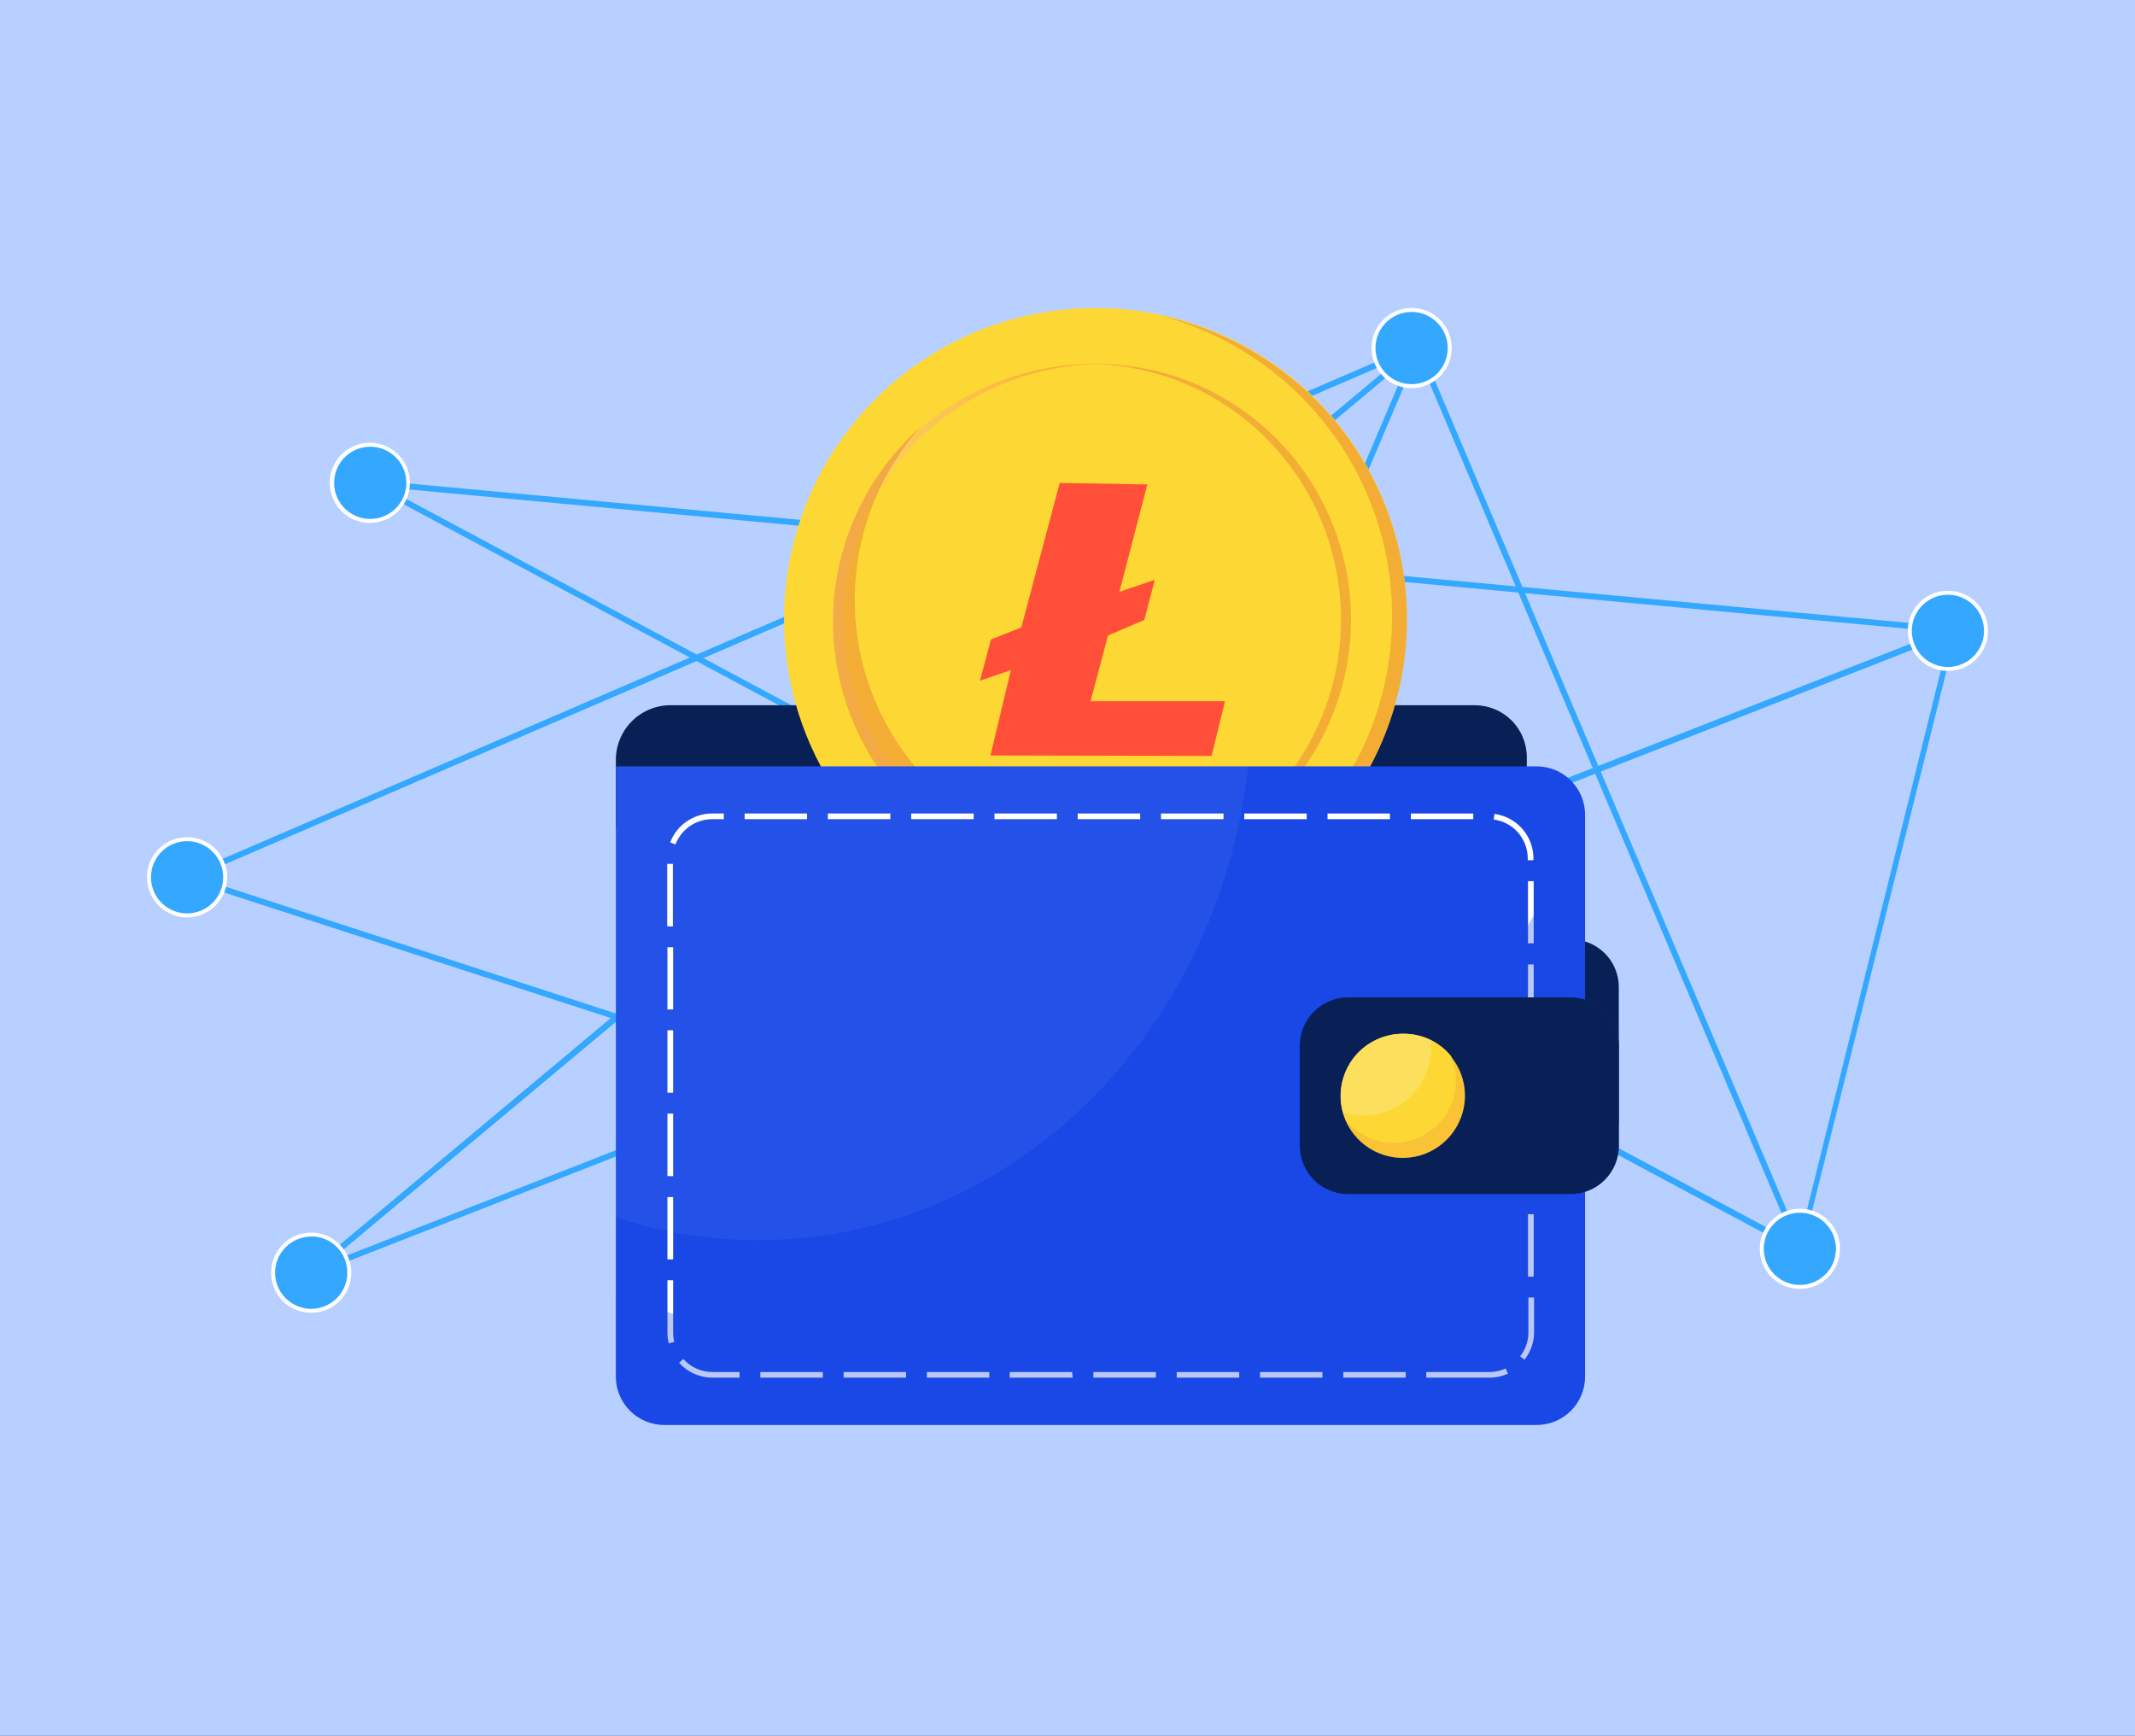
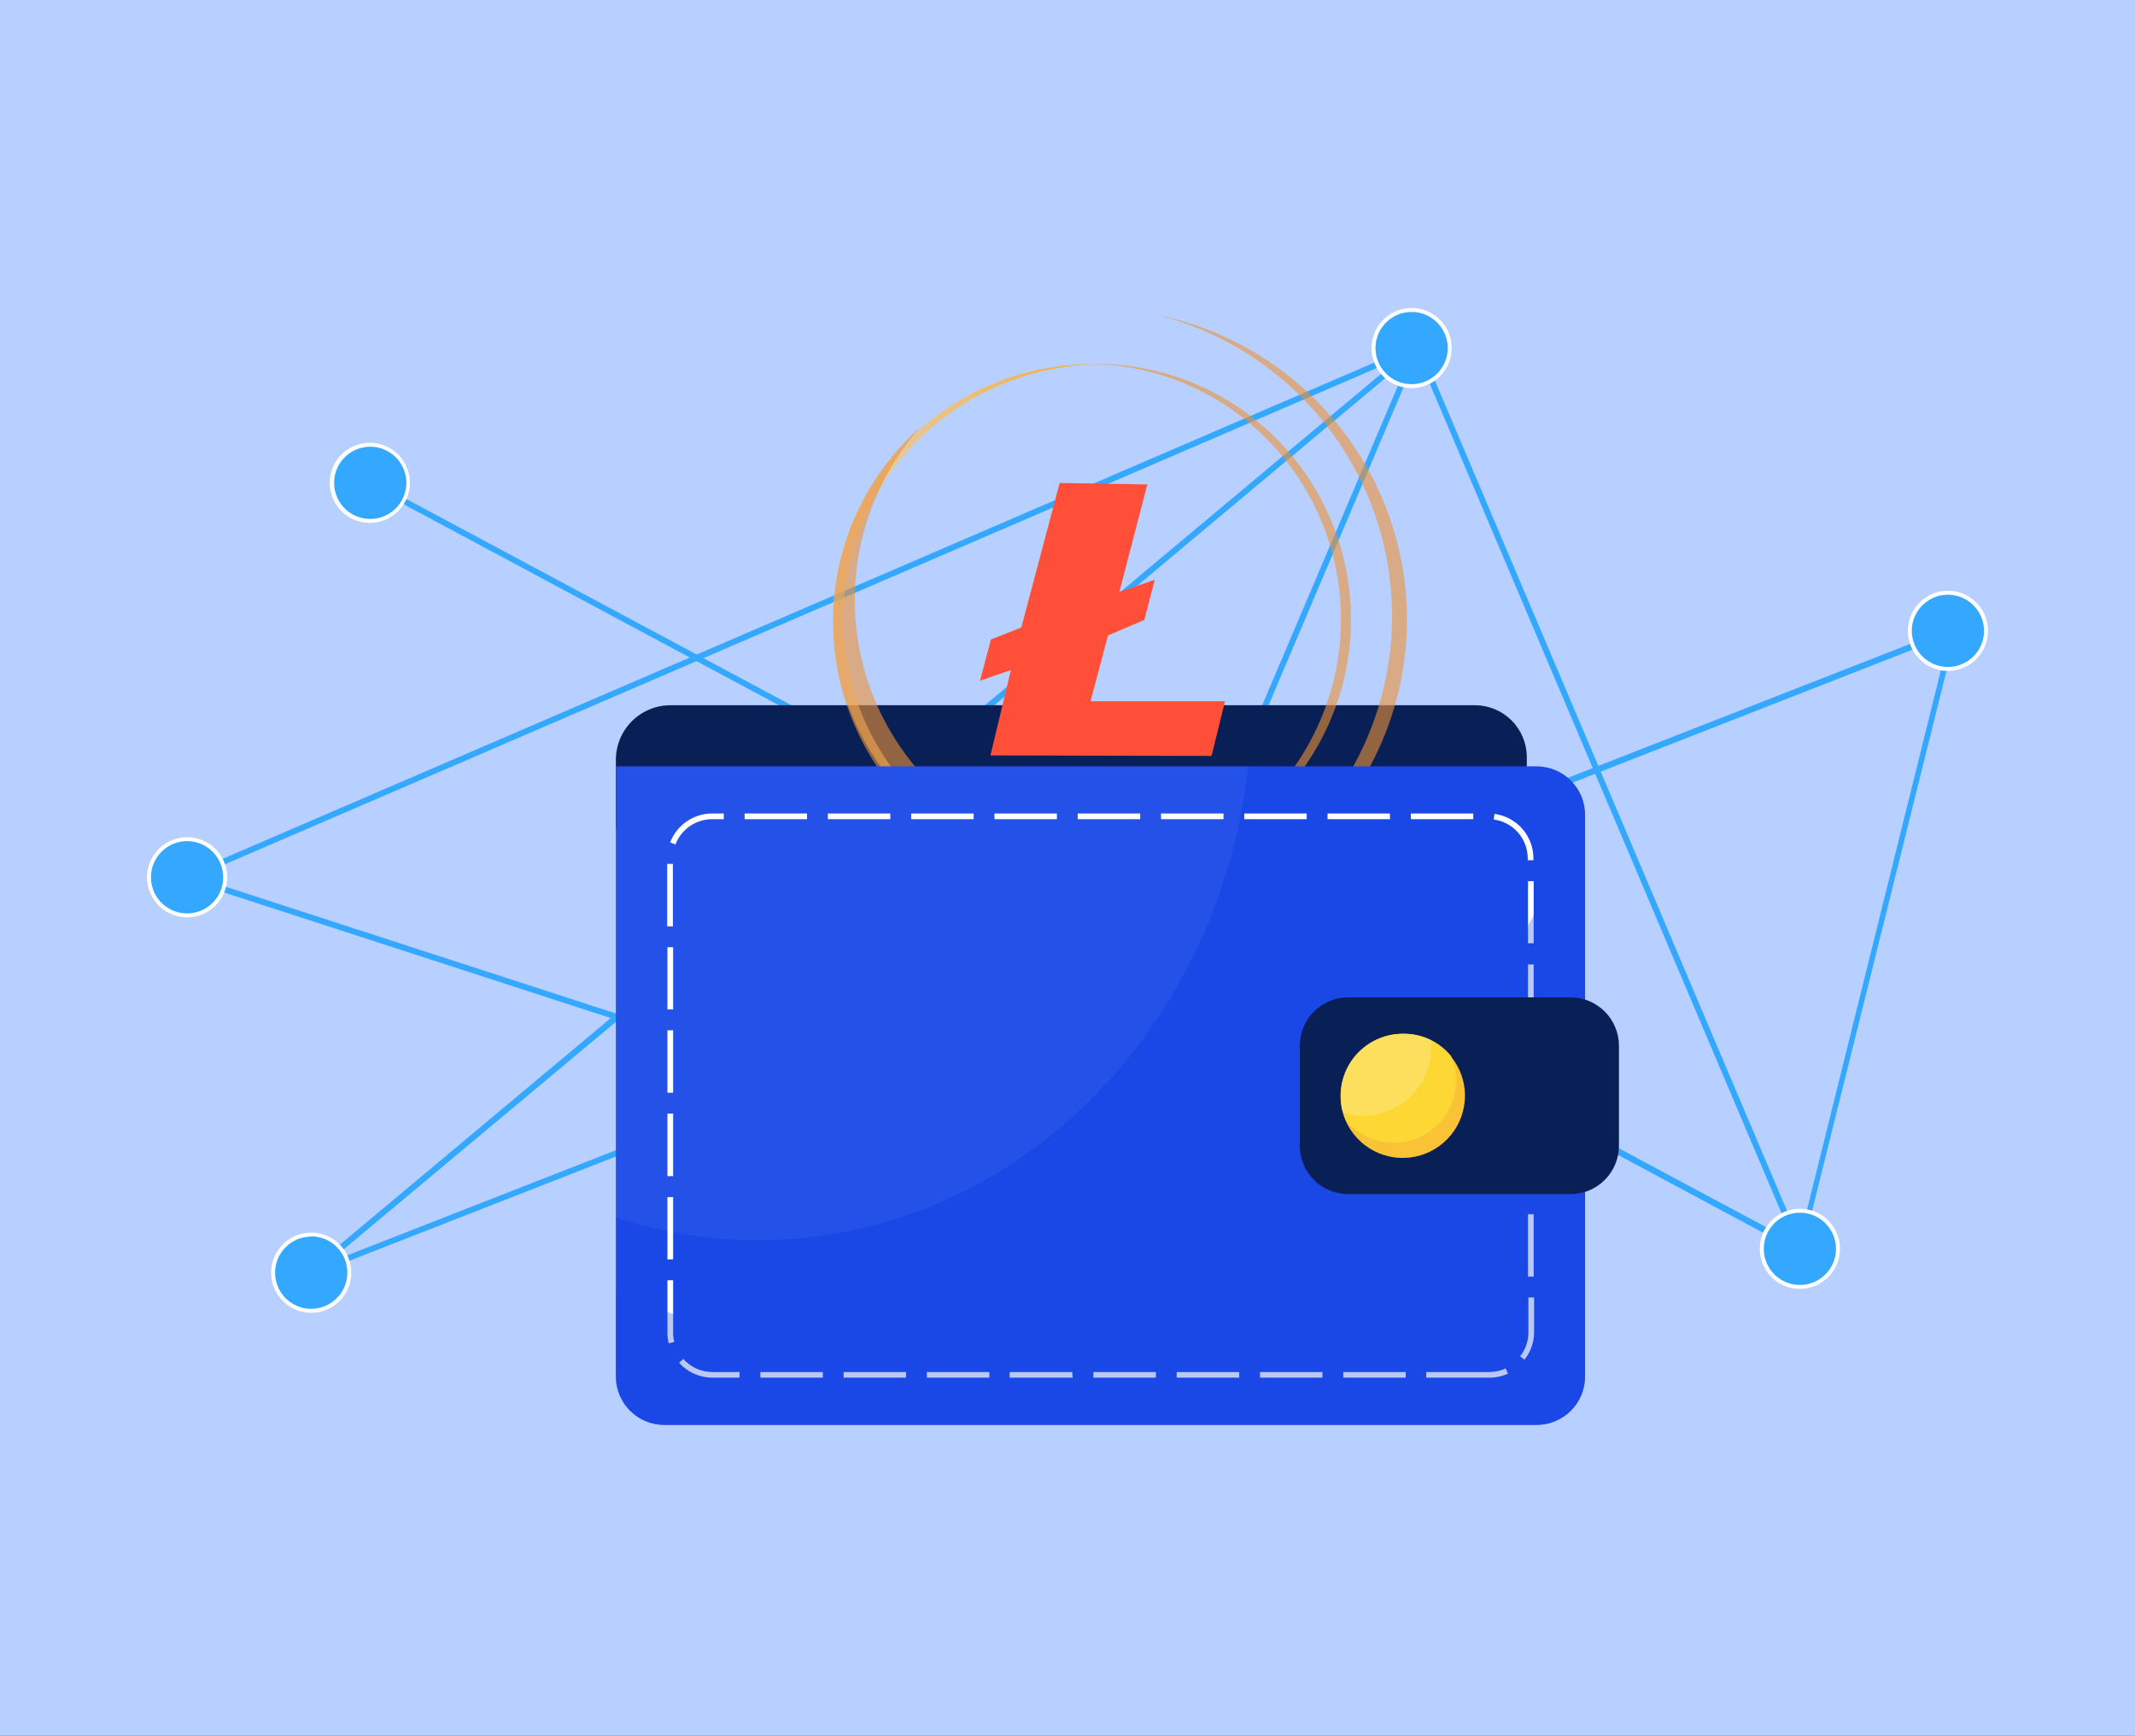
<svg xmlns="http://www.w3.org/2000/svg" width="305" height="248" viewBox="0 0 305 248" fill="none">
  <rect x="0" y="0" width="305" height="248" fill="#333333" stroke="none" />
  <g clip-path="url(#clip0_6193_23172)">
    <path d="M305 0H0V248H305V0Z" fill="#B8D0FF" />
    <path d="M153.167 166.864L152.801 166.734L25.533 125.409L26.56 124.961L203.275 48.806L153.167 166.864ZM27.93 125.291L152.682 165.813L201.693 50.423L27.93 125.291Z" fill="#34A8FF" />
    <path d="M42.193 183.145L129.199 110.367L52.631 69.35L53.032 68.606L129.907 109.788L202.225 49.29L202.78 49.939L130.757 110.214L171.066 131.832L279.691 89.327L257.364 179.06L170.96 132.777L42.193 183.145ZM130.073 110.816L46.727 180.477L170.016 132.234L130.073 110.816ZM172.105 132.375L256.915 177.797L278.51 90.744L172.105 132.375Z" fill="#34A8FF" />
    <path d="M202.903 49.466L202.12 49.798L256.743 178.607L257.526 178.275L202.903 49.466Z" fill="#34A8FF" />
-     <path d="M52.874 68.563L52.795 69.41L279.08 90.441L279.159 89.595L52.874 68.563Z" fill="#34A8FF" />
    <path d="M201.658 55.169C204.664 55.169 207.101 52.732 207.101 49.726C207.101 46.72 204.664 44.283 201.658 44.283C198.652 44.283 196.215 46.72 196.215 49.726C196.215 52.732 198.652 55.169 201.658 55.169Z" fill="#34A8FF" />
    <path d="M201.659 55.453C200.526 55.453 199.419 55.117 198.478 54.488C197.536 53.858 196.802 52.964 196.369 51.918C195.935 50.871 195.822 49.72 196.043 48.609C196.264 47.498 196.809 46.478 197.61 45.677C198.411 44.876 199.431 44.331 200.542 44.11C201.653 43.889 202.804 44.002 203.85 44.436C204.897 44.869 205.791 45.603 206.42 46.545C207.05 47.487 207.385 48.594 207.385 49.726C207.382 51.244 206.778 52.699 205.705 53.772C204.631 54.845 203.177 55.45 201.659 55.453ZM201.659 44.567C200.639 44.567 199.641 44.869 198.792 45.436C197.944 46.003 197.283 46.809 196.892 47.752C196.502 48.695 196.399 49.732 196.598 50.733C196.798 51.734 197.289 52.653 198.011 53.375C198.732 54.096 199.652 54.588 200.652 54.787C201.653 54.986 202.691 54.884 203.634 54.493C204.576 54.103 205.382 53.441 205.949 52.593C206.516 51.744 206.819 50.747 206.819 49.726C206.819 48.358 206.275 47.046 205.307 46.078C204.34 45.11 203.027 44.567 201.659 44.567Z" fill="white" />
    <path d="M278.286 95.573C281.292 95.573 283.729 93.136 283.729 90.13C283.729 87.124 281.292 84.687 278.286 84.687C275.28 84.687 272.843 87.124 272.843 90.13C272.843 93.136 275.28 95.573 278.286 95.573Z" fill="#34A8FF" />
    <path d="M278.285 95.856C277.152 95.858 276.044 95.525 275.1 94.897C274.157 94.269 273.421 93.375 272.986 92.329C272.551 91.283 272.436 90.131 272.655 89.02C272.875 87.908 273.42 86.887 274.22 86.085C275.02 85.283 276.041 84.736 277.152 84.514C278.263 84.292 279.415 84.405 280.462 84.838C281.509 85.271 282.404 86.005 283.034 86.947C283.664 87.889 284 88.997 284 90.13C284 91.646 283.398 93.101 282.327 94.175C281.255 95.248 279.802 95.853 278.285 95.856ZM278.285 84.97C277.264 84.968 276.265 85.268 275.415 85.834C274.565 86.399 273.902 87.204 273.51 88.147C273.117 89.09 273.014 90.127 273.211 91.129C273.409 92.131 273.9 93.051 274.621 93.774C275.342 94.497 276.261 94.989 277.262 95.189C278.264 95.389 279.302 95.288 280.245 94.898C281.189 94.507 281.995 93.846 282.563 92.998C283.13 92.149 283.433 91.151 283.433 90.13C283.433 88.763 282.891 87.453 281.926 86.485C280.961 85.518 279.651 84.973 278.285 84.97Z" fill="white" />
    <path d="M257.128 183.866C260.134 183.866 262.571 181.429 262.571 178.423C262.571 175.416 260.134 172.979 257.128 172.979C254.121 172.979 251.685 175.416 251.685 178.423C251.685 181.429 254.121 183.866 257.128 183.866Z" fill="#34A8FF" />
    <path d="M257.127 184.149C255.994 184.149 254.887 183.813 253.945 183.184C253.004 182.554 252.27 181.66 251.836 180.614C251.403 179.567 251.289 178.416 251.51 177.305C251.731 176.194 252.277 175.174 253.078 174.373C253.878 173.572 254.899 173.027 256.01 172.806C257.12 172.585 258.272 172.698 259.318 173.132C260.365 173.565 261.259 174.299 261.888 175.241C262.517 176.182 262.853 177.29 262.853 178.422C262.85 179.94 262.246 181.395 261.173 182.468C260.099 183.541 258.645 184.145 257.127 184.149ZM257.127 173.263C256.106 173.263 255.109 173.565 254.26 174.132C253.412 174.699 252.75 175.505 252.36 176.448C251.969 177.39 251.867 178.428 252.066 179.429C252.265 180.43 252.757 181.349 253.478 182.071C254.2 182.792 255.119 183.284 256.12 183.483C257.121 183.682 258.158 183.58 259.101 183.189C260.044 182.799 260.85 182.137 261.417 181.289C261.984 180.44 262.286 179.443 262.286 178.422C262.286 177.745 262.153 177.074 261.894 176.448C261.634 175.822 261.254 175.253 260.775 174.774C260.296 174.295 259.727 173.915 259.101 173.655C258.475 173.396 257.804 173.263 257.127 173.263Z" fill="white" />
    <path d="M44.461 187.242C47.467 187.242 49.904 184.805 49.904 181.799C49.904 178.793 47.467 176.356 44.461 176.356C41.455 176.356 39.018 178.793 39.018 181.799C39.018 184.805 41.455 187.242 44.461 187.242Z" fill="#34A8FF" />
    <path d="M44.46 187.561C43.327 187.561 42.22 187.225 41.278 186.596C40.337 185.967 39.603 185.073 39.169 184.026C38.736 182.98 38.623 181.828 38.843 180.718C39.064 179.607 39.61 178.586 40.411 177.786C41.212 176.985 42.232 176.439 43.343 176.218C44.453 175.997 45.605 176.111 46.651 176.544C47.697 176.978 48.592 177.712 49.221 178.653C49.85 179.595 50.186 180.702 50.186 181.835C50.186 183.354 49.583 184.81 48.509 185.884C47.435 186.958 45.978 187.561 44.46 187.561ZM44.46 176.675C43.439 176.675 42.442 176.978 41.593 177.545C40.745 178.112 40.083 178.917 39.693 179.86C39.302 180.803 39.2 181.841 39.399 182.841C39.598 183.842 40.09 184.762 40.811 185.483C41.533 186.205 42.452 186.696 43.453 186.895C44.454 187.094 45.492 186.992 46.434 186.602C47.377 186.211 48.183 185.55 48.75 184.701C49.317 183.853 49.619 182.855 49.619 181.835C49.624 181.154 49.494 180.479 49.237 179.849C48.98 179.219 48.6 178.646 48.121 178.163C47.641 177.681 47.071 177.297 46.443 177.036C45.814 176.774 45.14 176.64 44.46 176.64V176.675Z" fill="white" />
    <path d="M26.726 130.781C29.732 130.781 32.169 128.344 32.169 125.338C32.169 122.332 29.732 119.895 26.726 119.895C23.72 119.895 21.283 122.332 21.283 125.338C21.283 128.344 23.72 130.781 26.726 130.781Z" fill="#34A8FF" />
    <path d="M26.726 131.065C25.594 131.065 24.487 130.729 23.545 130.1C22.603 129.47 21.869 128.576 21.436 127.53C21.003 126.483 20.889 125.332 21.11 124.221C21.331 123.11 21.876 122.09 22.677 121.289C23.478 120.488 24.498 119.943 25.609 119.722C26.72 119.501 27.871 119.614 28.918 120.048C29.964 120.481 30.858 121.215 31.488 122.157C32.117 123.098 32.453 124.206 32.453 125.338C32.453 126.857 31.849 128.313 30.776 129.387C29.702 130.461 28.245 131.065 26.726 131.065ZM26.726 120.179C25.706 120.179 24.708 120.481 23.86 121.048C23.011 121.615 22.35 122.421 21.959 123.364C21.569 124.306 21.467 125.344 21.666 126.345C21.865 127.346 22.356 128.265 23.078 128.987C23.8 129.708 24.719 130.2 25.72 130.399C26.721 130.598 27.758 130.496 28.701 130.105C29.644 129.715 30.45 129.053 31.017 128.205C31.583 127.356 31.886 126.359 31.886 125.338C31.886 123.97 31.342 122.657 30.375 121.69C29.407 120.722 28.095 120.179 26.726 120.179Z" fill="white" />
    <path d="M52.831 74.427C55.837 74.427 58.274 71.99 58.274 68.984C58.274 65.977 55.837 63.541 52.831 63.541C49.825 63.541 47.388 65.977 47.388 68.984C47.388 71.99 49.825 74.427 52.831 74.427Z" fill="#34A8FF" />
    <path d="M52.832 74.71C51.699 74.71 50.592 74.374 49.65 73.745C48.709 73.116 47.975 72.222 47.541 71.175C47.108 70.129 46.995 68.977 47.215 67.867C47.437 66.756 47.982 65.735 48.783 64.934C49.584 64.134 50.604 63.588 51.715 63.367C52.825 63.146 53.977 63.26 55.023 63.693C56.07 64.127 56.964 64.861 57.593 65.802C58.222 66.744 58.558 67.851 58.558 68.984C58.555 70.501 57.951 71.956 56.878 73.029C55.804 74.103 54.35 74.707 52.832 74.71ZM52.832 63.824C51.814 63.836 50.822 64.148 49.982 64.722C49.141 65.296 48.489 66.106 48.107 67.05C47.726 67.993 47.632 69.029 47.838 70.026C48.043 71.023 48.539 71.937 49.263 72.653C49.987 73.368 50.907 73.854 51.906 74.048C52.905 74.243 53.939 74.137 54.879 73.745C55.818 73.353 56.62 72.691 57.185 71.844C57.749 70.997 58.05 70.002 58.05 68.984C58.051 68.301 57.915 67.625 57.652 66.996C57.389 66.366 57.004 65.794 56.519 65.314C56.033 64.834 55.457 64.456 54.825 64.2C54.192 63.944 53.514 63.816 52.832 63.824Z" fill="white" />
-     <path d="M231.258 141.018C231.258 137.262 228.213 134.217 224.457 134.217C220.701 134.217 217.656 137.262 217.656 141.018V159.85C217.656 163.606 220.701 166.651 224.457 166.651C228.213 166.651 231.258 163.606 231.258 159.85V141.018Z" fill="#092056" />
    <path d="M95.832 100.756H210.69C212.66 100.756 214.549 101.538 215.942 102.931C217.334 104.324 218.117 106.213 218.117 108.183V118.219H87.981V108.572C87.979 107.542 88.181 106.522 88.576 105.571C88.97 104.62 89.549 103.756 90.279 103.029C91.009 102.303 91.875 101.728 92.828 101.338C93.781 100.947 94.802 100.75 95.832 100.756Z" fill="#092056" />
-     <path d="M201 88.486C201.003 97.288 198.395 105.894 193.506 113.214C188.618 120.534 181.668 126.24 173.536 129.61C165.404 132.98 156.456 133.862 147.822 132.146C139.189 130.429 131.258 126.191 125.034 119.966C118.809 113.742 114.571 105.811 112.854 97.178C111.138 88.544 112.02 79.596 115.39 71.464C118.76 63.332 124.466 56.382 131.786 51.493C139.106 46.605 147.712 43.997 156.515 44C168.313 44 179.628 48.687 187.971 57.029C196.313 65.372 201 76.687 201 88.486Z" fill="#FDD835" />
    <g style="mix-blend-mode:multiply" opacity="0.6">
      <path d="M201 88.527C201 95.323 199.434 102.03 196.422 108.13C193.41 114.231 189.032 119.564 183.625 123.719C178.217 127.875 171.924 130.742 165.228 132.101C158.532 133.461 151.613 133.276 145 131.561C156.423 133.937 168.327 131.778 178.171 125.544C188.015 119.31 195.018 109.497 197.686 98.198C200.354 86.899 198.474 75.011 192.449 65.071C186.424 55.132 176.73 47.929 165.438 45C175.49 47.091 184.512 52.559 190.988 60.485C197.464 68.412 201 78.314 201 88.527Z" fill="#ED9135" />
    </g>
    <path style="mix-blend-mode:multiply" d="M157 125H156.267C146.383 125 136.904 121.154 129.915 114.309C122.926 107.464 119 98.18 119 88.5C119 78.82 122.926 69.536 129.915 62.691C136.904 55.846 146.383 52 156.267 52H157C147.246 52.19 137.957 56.117 131.127 62.941C124.298 69.764 120.472 78.938 120.472 88.493C120.472 98.048 124.298 107.222 131.127 114.045C137.957 120.868 147.246 124.796 157 124.986V125Z" fill="url(#paint0_linear_6193_23172)" />
    <g style="mix-blend-mode:multiply" opacity="0.6">
      <path d="M156 125H156.714C166.337 125 175.567 121.154 182.372 114.309C189.177 107.464 193 98.18 193 88.5C193 78.82 189.177 69.536 182.372 62.691C175.567 55.846 166.337 52 156.714 52H156C165.497 52.19 174.542 56.117 181.192 62.941C187.842 69.764 191.567 78.938 191.567 88.493C191.567 98.048 187.842 107.222 181.192 114.045C174.542 120.868 165.497 124.796 156 124.986V125Z" fill="#ED9135" />
    </g>
    <g style="mix-blend-mode:multiply" opacity="0.6">
      <path d="M159.296 122.877C152.127 122.882 145.111 120.813 139.091 116.92C133.072 113.027 128.306 107.477 125.369 100.937C122.432 94.397 121.449 87.148 122.537 80.062C123.626 72.976 126.74 66.356 131.505 61C127.713 64.365 124.648 68.47 122.501 73.063C120.353 77.656 119.167 82.64 119.016 87.708C118.866 92.776 119.753 97.822 121.623 102.535C123.494 107.247 126.308 111.528 129.894 115.112C133.479 118.697 137.76 121.511 142.473 123.38C147.185 125.25 152.23 126.136 157.298 125.983C162.366 125.831 167.349 124.644 171.94 122.494C176.532 120.345 180.636 117.28 184 113.486C177.198 119.545 168.404 122.888 159.296 122.877Z" fill="#ED9135" />
    </g>
    <path fill-rule="evenodd" clip-rule="evenodd" d="M151.382 69L145.904 89.646L141.563 91.364L140 97.248L144.412 95.738L141.492 107.928L173.081 108L175 100.183H155.794L158.282 90.791L163.475 88.572L164.968 82.837L159.916 84.556L163.902 69.215L151.382 69Z" fill="#FF4F38" />
    <path d="M226.441 116.4V196.688C226.435 198.514 225.706 200.265 224.414 201.556C223.123 202.848 221.372 203.577 219.546 203.583H94.876C93.049 203.577 91.299 202.848 90.007 201.556C88.715 200.265 87.987 198.514 87.981 196.688V109.493H219.546C221.374 109.499 223.126 110.229 224.418 111.524C225.711 112.818 226.438 114.571 226.441 116.4Z" fill="#1948E7" />
    <path d="M212.721 196.829H203.748V196.026H212.721C213.536 196.031 214.342 195.858 215.082 195.519L215.425 196.251C214.578 196.643 213.654 196.84 212.721 196.829ZM200.82 196.829H191.894V196.026H200.82V196.829ZM188.918 196.829H180.004V196.026H188.918V196.829ZM177.029 196.829H168.102V196.026H177.029V196.829ZM165.127 196.829H156.201V196.026H165.127V196.829ZM153.237 196.829H144.241V196.026H153.167L153.237 196.829ZM141.336 196.829H132.41V196.026H141.336V196.829ZM129.435 196.829H120.52V196.026H129.435V196.829ZM117.545 196.829H108.619V196.026H117.545V196.829ZM105.644 196.829H101.735C100.844 196.824 99.963 196.633 99.149 196.267C98.336 195.901 97.608 195.368 97.013 194.704L97.615 194.161C98.138 194.745 98.779 195.213 99.495 195.535C100.211 195.856 100.986 196.024 101.771 196.026H105.655L105.644 196.829ZM217.81 194.279L217.16 193.783C217.912 192.83 218.327 191.655 218.341 190.442V185.377H219.156V190.442C219.129 191.838 218.643 193.186 217.774 194.279H217.81ZM95.525 191.918C95.413 191.433 95.354 190.939 95.348 190.442V182.909H96.163V190.442C96.166 190.875 96.218 191.307 96.316 191.729L95.525 191.918ZM219.097 182.401H218.282V173.475H219.097V182.401ZM96.163 179.934H95.348V171.031H96.163V179.934ZM219.097 170.488H218.282V161.586H219.097V170.488ZM96.163 168.032H95.348V159.106H96.163V168.032ZM219.097 158.587H218.282V149.66H219.097V158.587ZM96.163 156.119H95.348V147.193H96.163V156.119ZM219.097 146.673H218.282V137.794H219.097V146.673ZM96.163 144.217H95.348V135.327H96.163V144.217ZM219.097 134.772H218.282V125.893H219.097V134.772ZM96.127 132.351H95.312V123.425H96.127V132.351ZM219.061 122.906H218.247V122.623C218.244 121.269 217.751 119.962 216.859 118.943C215.967 117.925 214.736 117.265 213.394 117.085L213.488 116.282C215.028 116.485 216.441 117.24 217.466 118.406C218.491 119.572 219.058 121.07 219.061 122.623V122.906ZM96.493 120.651L95.738 120.356C96.201 119.145 97.02 118.103 98.086 117.366C99.152 116.628 100.416 116.23 101.712 116.223H103.4V117.038H101.735C100.599 117.039 99.489 117.385 98.553 118.03C97.618 118.675 96.899 119.589 96.493 120.651ZM210.466 117.038H201.552V116.223H210.466V117.038ZM198.576 117.038H189.65V116.223H198.553L198.576 117.038ZM186.675 117.038H177.749V116.223H186.675V117.038ZM174.785 117.038H165.859V116.223H174.785V117.038ZM162.884 117.038H153.958V116.223H162.884V117.038ZM150.982 117.038H142.068V116.223H150.982V117.038ZM139.093 117.038H130.167V116.223H139.093V117.038ZM127.191 117.038H118.265V116.223H127.191V117.038ZM115.29 117.038H106.376V116.223H115.29V117.038Z" fill="white" />
    <g style="mix-blend-mode:multiply" opacity="0.3">
      <path d="M226.429 116.4V196.688C226.423 198.514 225.694 200.265 224.403 201.556C223.111 202.848 221.361 203.577 219.534 203.583H94.864C93.037 203.577 91.287 202.848 89.995 201.556C88.703 200.265 87.975 198.514 87.969 196.688V184.881C129.931 201.894 182.814 184.078 213.347 139.92C218.562 132.391 222.944 124.319 226.417 115.845C226.429 116.022 226.429 116.211 226.429 116.4Z" fill="#1948E7" />
    </g>
    <g style="mix-blend-mode:multiply" opacity="0.5">
      <path d="M231.27 149.389V163.711C231.264 165.54 230.533 167.292 229.239 168.584C227.945 169.876 226.192 170.603 224.363 170.606H189.39C187.562 170.603 185.808 169.876 184.514 168.584C183.22 167.292 182.49 165.54 182.483 163.711V149.389C182.49 147.56 183.22 145.808 184.514 144.516C185.808 143.224 187.562 142.497 189.39 142.494H224.363C226.192 142.497 227.945 143.224 229.239 144.516C230.533 145.808 231.264 147.56 231.27 149.389Z" fill="#1948E7" />
    </g>
    <path d="M231.269 149.389V163.711C231.263 165.54 230.533 167.292 229.239 168.584C227.944 169.876 226.191 170.603 224.362 170.606H192.578C190.75 170.603 188.998 169.875 187.706 168.583C186.413 167.291 185.686 165.539 185.683 163.711V149.389C185.689 147.562 186.417 145.812 187.709 144.52C189.001 143.228 190.751 142.5 192.578 142.494H224.362C226.191 142.497 227.944 143.224 229.239 144.516C230.533 145.808 231.263 147.56 231.269 149.389Z" fill="#092056" />
    <path d="M209.275 156.532C209.277 158.578 208.573 160.561 207.283 162.149C205.993 163.736 204.195 164.83 202.192 165.246C200.19 165.662 198.105 165.375 196.289 164.433C194.473 163.491 193.038 161.951 192.225 160.074C191.39 158.11 191.29 155.911 191.942 153.879C192.594 151.847 193.955 150.117 195.777 149.006C197.599 147.895 199.76 147.476 201.865 147.825C203.97 148.175 205.879 149.271 207.244 150.912C208.557 152.49 209.275 154.479 209.275 156.532Z" fill="#FDD835" />
    <g style="mix-blend-mode:multiply" opacity="0.3">
      <path d="M209.275 156.532C209.277 158.578 208.573 160.561 207.283 162.149C205.993 163.736 204.195 164.83 202.192 165.246C200.19 165.662 198.105 165.375 196.289 164.433C194.473 163.491 193.038 161.951 192.225 160.074C191.39 158.11 191.29 155.911 191.942 153.879C192.594 151.847 193.955 150.117 195.777 149.006C197.599 147.895 199.76 147.476 201.865 147.825C203.97 148.175 205.879 149.271 207.244 150.912C208.557 152.49 209.275 154.479 209.275 156.532Z" fill="#ED9135" />
    </g>
    <path d="M207.998 154.395C207.995 156.224 207.428 158.007 206.376 159.501C205.323 160.996 203.834 162.13 202.114 162.748C200.393 163.366 198.524 163.439 196.761 162.956C194.997 162.474 193.425 161.459 192.259 160.051C192.105 159.69 191.975 159.319 191.87 158.941C191.649 158.173 191.538 157.378 191.539 156.58C191.539 155.413 191.769 154.257 192.216 153.179C192.663 152.101 193.318 151.122 194.144 150.297C194.97 149.473 195.95 148.819 197.028 148.373C198.107 147.928 199.263 147.699 200.43 147.701C201.824 147.674 203.205 147.982 204.456 148.598C205.541 149.148 206.502 149.916 207.278 150.853C207.758 151.972 208.003 153.178 207.998 154.395Z" fill="#FDD835" />
    <path opacity="0.2" d="M204.456 149.708C204.456 152.276 203.436 154.738 201.621 156.554C199.805 158.369 197.342 159.39 194.775 159.39C193.769 159.395 192.768 159.239 191.811 158.929C191.591 158.161 191.479 157.366 191.48 156.568C191.48 155.401 191.711 154.245 192.157 153.167C192.604 152.089 193.259 151.11 194.085 150.285C194.911 149.461 195.891 148.807 196.97 148.361C198.048 147.916 199.204 147.687 200.371 147.689C201.786 147.656 203.188 147.968 204.456 148.598C204.456 148.976 204.456 149.342 204.456 149.708Z" fill="#FAFAFA" />
    <path opacity="0.05" d="M178.304 109.493C174.136 147.618 144.406 177.183 108.359 177.183C101.436 177.19 94.556 176.089 87.981 173.924V109.493H178.304Z" fill="#FAFAFA" />
  </g>
  <defs>
    <linearGradient id="paint0_linear_6193_23172" x1="64.683" y1="93.009" x2="159.409" y2="88.144" gradientUnits="userSpaceOnUse">
      <stop offset="0.02" stop-color="white" stop-opacity="0" />
      <stop offset="1" stop-color="#F9A825" />
    </linearGradient>
    <clipPath id="clip0_6193_23172">
      <rect width="305" height="248" fill="white" />
    </clipPath>
  </defs>
</svg>